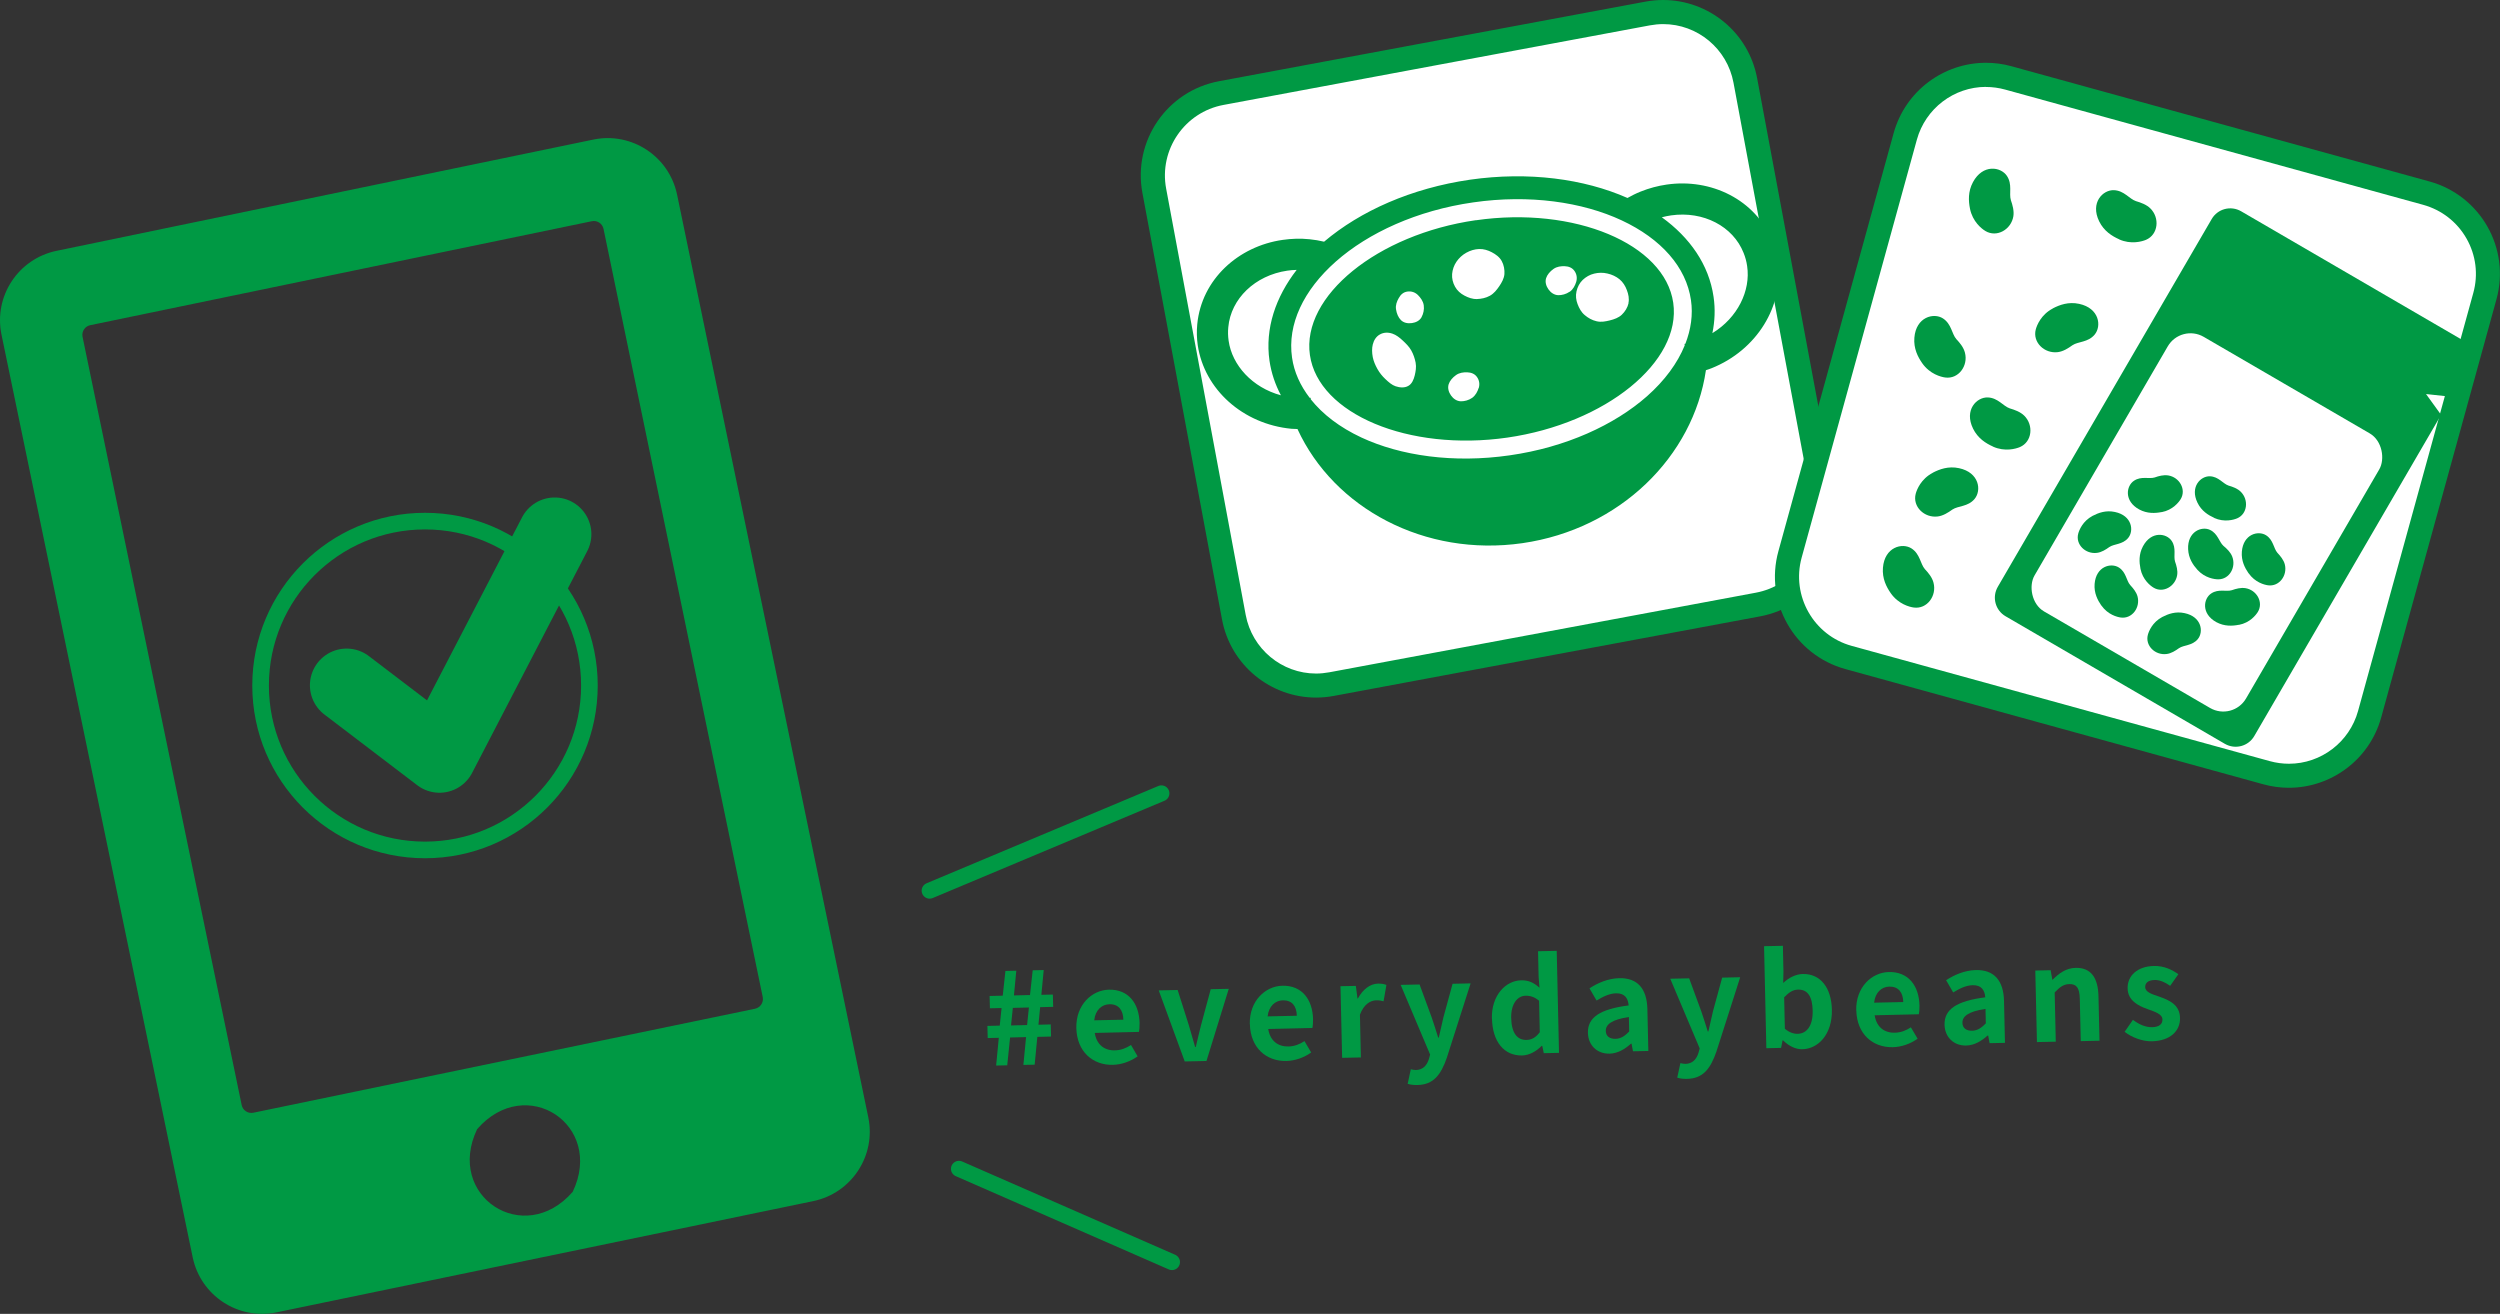
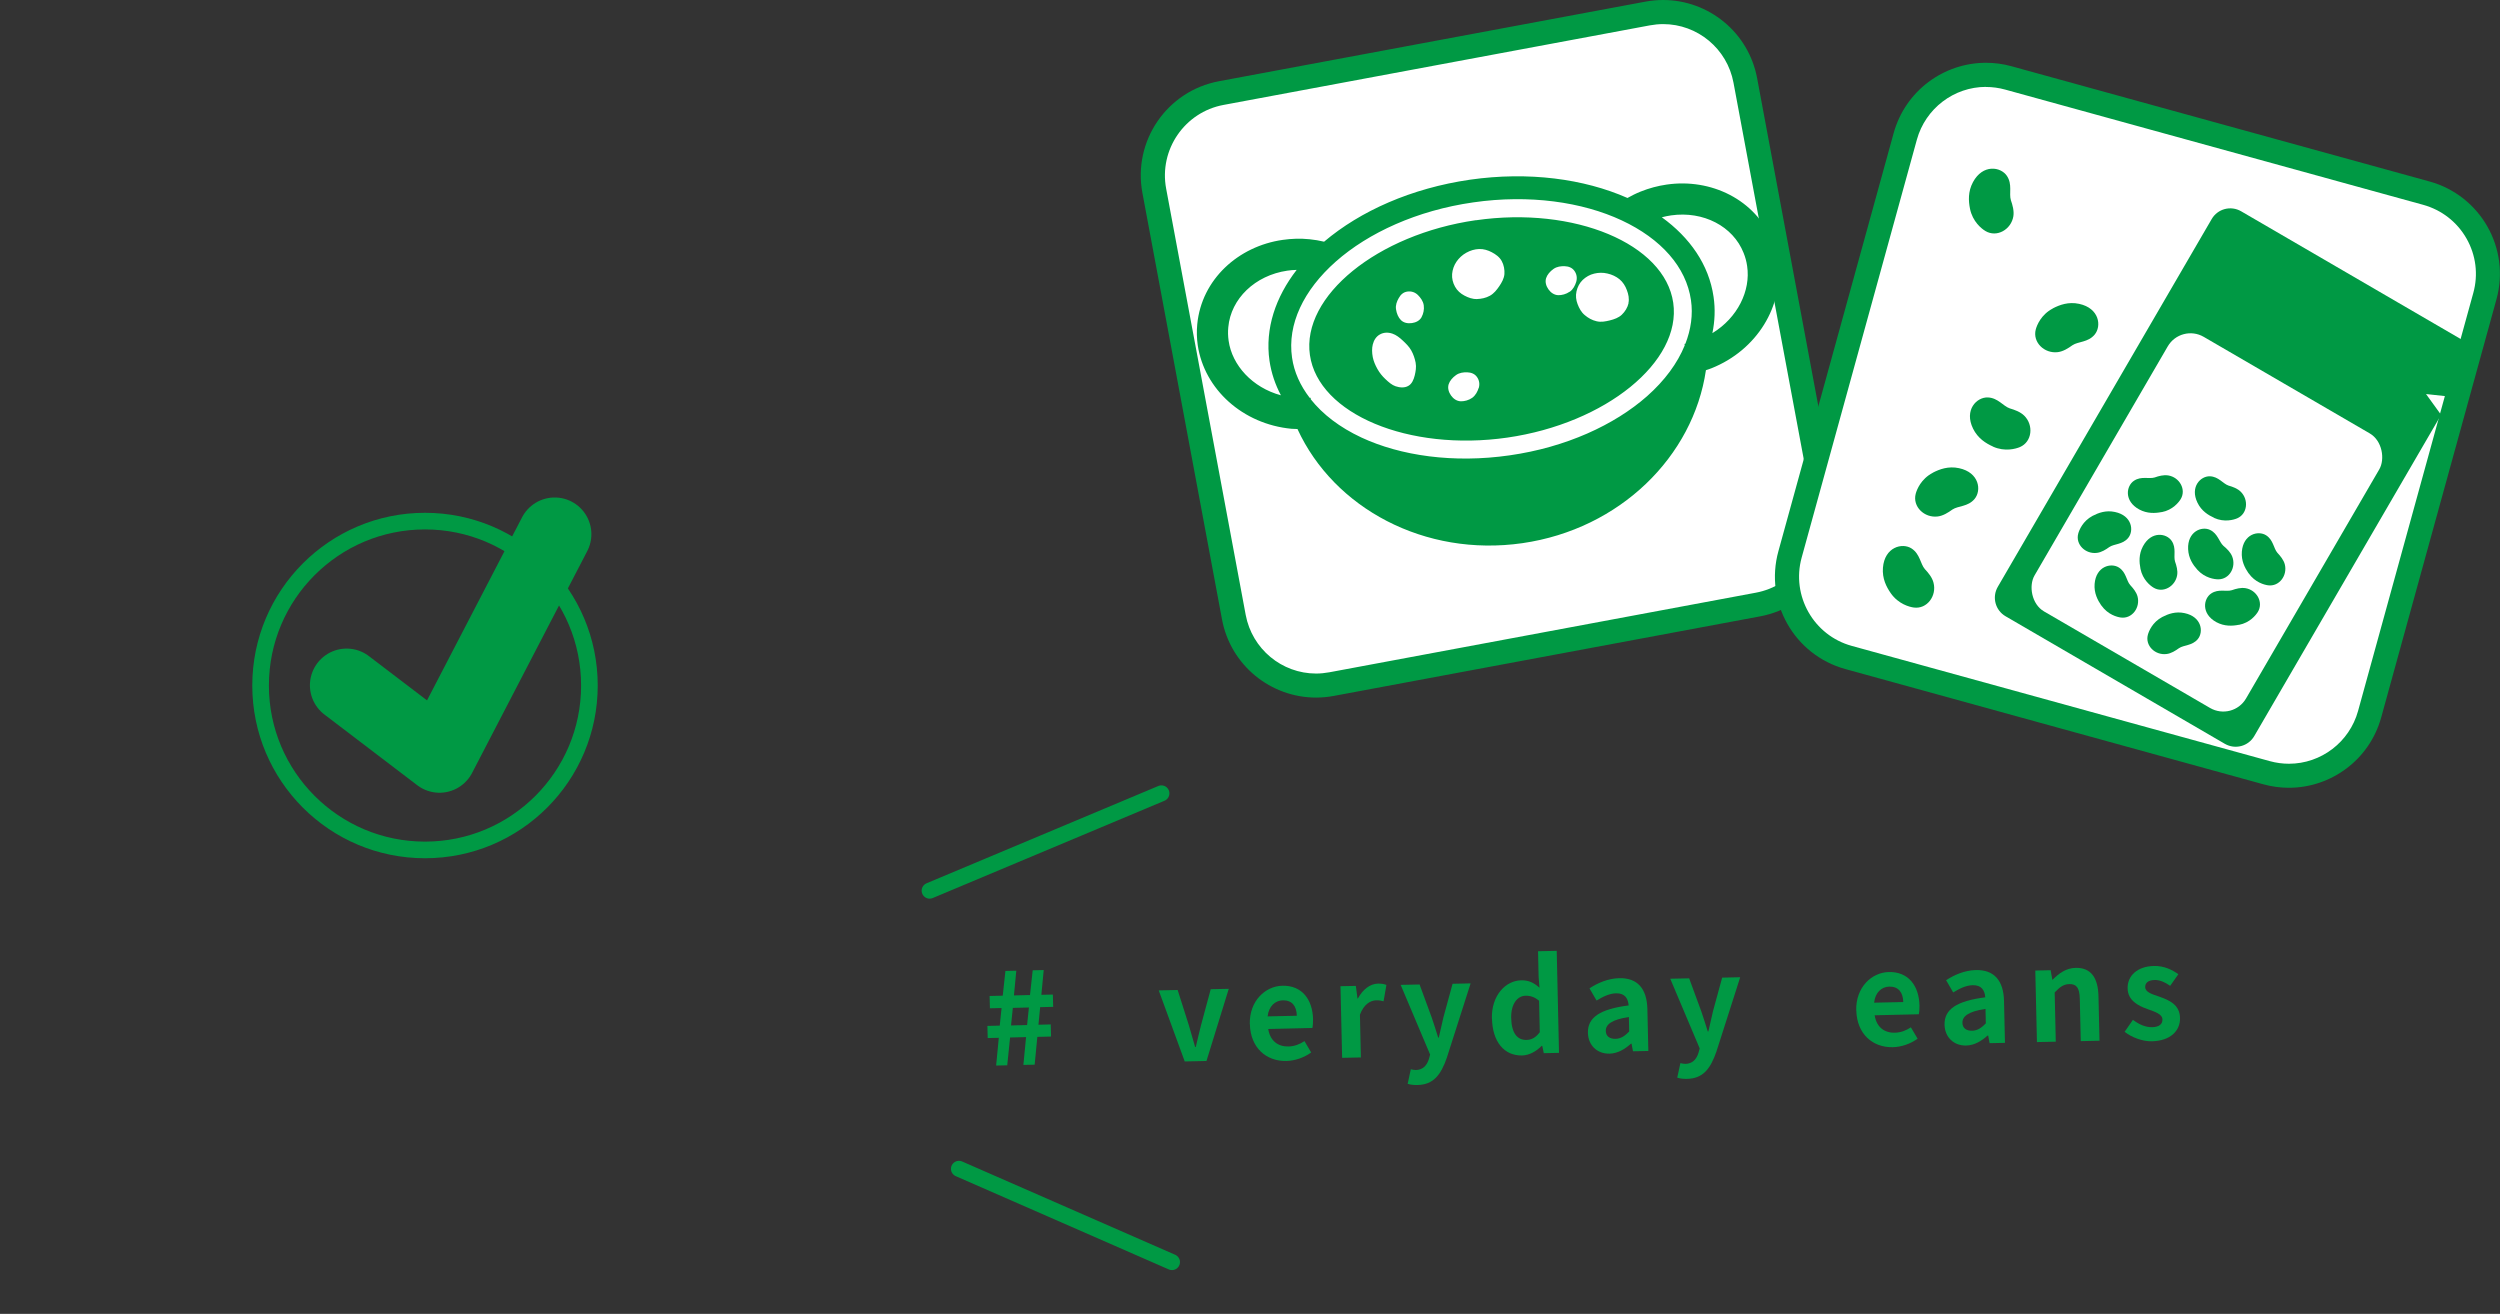
<svg xmlns="http://www.w3.org/2000/svg" id="_レイヤー_2" data-name="レイヤー 2" viewBox="0 0 317.35 166.78">
  <rect x="0" y="0" width="317.35" height="166.78" fill="#333333" stroke="none" />
  <defs>
    <style>
      .cls-1 {
        fill: #fff;
      }

      .cls-2 {
        stroke-width: 2.03px;
      }

      .cls-2, .cls-3 {
        stroke-linecap: round;
        stroke-linejoin: round;
      }

      .cls-2, .cls-3, .cls-4 {
        fill: none;
        stroke: #094;
      }

      .cls-3 {
        stroke-width: 9.32px;
      }

      .cls-4 {
        stroke-miterlimit: 10;
        stroke-width: 2.11px;
      }

      .cls-5 {
        fill: #094;
      }
    </style>
  </defs>
  <g id="_-" data-name="-">
    <g>
      <g>
        <g>
          <path class="cls-1" d="M167.07,87.02c-5.11,0-9.5-3.65-10.44-8.68l-10.1-54.12c-.52-2.79,.08-5.62,1.68-7.96,1.61-2.34,4.03-3.92,6.82-4.44L209.15,1.71c.65-.12,1.31-.18,1.96-.18,5.11,0,9.5,3.65,10.44,8.68l10.1,54.12c1.08,5.76-2.74,11.33-8.5,12.4l-54.12,10.1c-.65,.12-1.31,.18-1.96,.18Z" />
          <path class="cls-5" d="M211.12,3.06h0c4.37,0,8.13,3.13,8.93,7.44l10.1,54.12c.45,2.39-.07,4.81-1.44,6.82-1.37,2.01-3.45,3.36-5.84,3.8l-54.12,10.1c-.56,.1-1.12,.16-1.68,.16-4.37,0-8.13-3.13-8.94-7.44l-10.1-54.12c-.92-4.93,2.34-9.7,7.28-10.62L209.43,3.22c.56-.1,1.12-.16,1.68-.16M211.11,0c-.74,0-1.49,.07-2.25,.21l-54.12,10.1c-6.6,1.23-10.96,7.58-9.72,14.19l10.1,54.12c1.09,5.85,6.2,9.93,11.94,9.93,.74,0,1.49-.07,2.25-.21l54.12-10.1c6.6-1.23,10.96-7.58,9.72-14.19l-10.1-54.12C221.96,4.08,216.86,0,211.11,0h0Z" />
        </g>
        <path class="cls-5" d="M224.99,30.63c-2.14-5.3-7.81-8.02-13.43-7.2-1.1,.16-2.21,.45-3.3,.89-.58,.23-1.13,.51-1.67,.81-5.53-2.44-12.56-3.38-19.99-2.32-7.43,1.08-13.9,3.96-18.52,7.87-.6-.14-1.21-.25-1.84-.31-1.16-.12-2.31-.08-3.41,.08-5.63,.8-10.3,5.01-10.85,10.7-.09,.9-.06,1.8,.06,2.66,.83,5.63,5.74,10.03,11.9,10.62,.25,.02,.5,.02,.76,.03,4.62,10.05,16.15,16.27,28.55,14.49,12.4-1.79,21.7-11.02,23.3-21.96,.24-.08,.48-.15,.72-.25,5.74-2.3,9.2-7.91,8.41-13.55-.13-.87-.35-1.73-.69-2.57Zm-63.84,15.17c.23,1.56,.73,3.02,1.45,4.38-3.62-.98-6.2-3.8-6.64-6.93-.08-.57-.1-1.14-.04-1.72,.33-3.62,3.4-6.57,7.48-7.17,.39-.06,.79-.09,1.2-.1-2.67,3.45-4.04,7.44-3.45,11.54Zm52.79-2.17s-.08,.02-.11,.03l.03,.18c-.92,2.26-2.53,4.46-4.79,6.46-4.13,3.64-10.29,6.48-17.43,7.5-7.13,1.03-13.85,.06-18.84-2.27-2.73-1.28-4.89-2.93-6.41-4.84l-.02-.19h0s-.08,0-.12,0c-1.19-1.55-1.98-3.27-2.24-5.11-.61-4.2,1.43-8.54,5.57-12.2,4.13-3.64,10.29-6.48,17.43-7.5,7.13-1.03,13.85-.05,18.84,2.28,5.01,2.34,8.2,5.93,8.8,10.13,.27,1.84,0,3.71-.71,5.54Zm3.43-1.34c.31-1.51,.38-3.05,.15-4.61-.59-4.1-3.03-7.54-6.57-10.1,.39-.1,.78-.18,1.18-.24,4.09-.58,7.86,1.38,9.2,4.76,.22,.54,.37,1.1,.45,1.67,.47,3.13-1.21,6.57-4.41,8.52Zm-30.02-14.34c-12.5,1.8-22.15,9.64-21.07,17.12,1.08,7.48,12.55,12.28,25.05,10.48,12.5-1.8,22.15-9.64,21.07-17.12s-12.55-12.28-25.05-10.47Zm-7.76,19.69c-.14,.57-.37,1.1-.83,1.35-.46,.26-1.05,.23-1.61,.04-.47-.16-.88-.52-1.31-.93-.37-.35-.71-.76-.99-1.26-.28-.5-.49-1-.59-1.5-.11-.58-.12-1.13,0-1.61,.14-.57,.45-1.03,.91-1.28,.46-.26,1.02-.29,1.58-.1,.47,.16,.91,.49,1.34,.9,.37,.35,.78,.74,1.06,1.24,.28,.5,.45,1.04,.55,1.54,.11,.58,0,1.13-.11,1.61Zm.87-7.39c-.25,.46-.73,.69-1.23,.76s-1.03-.01-1.4-.38c-.33-.33-.54-.83-.62-1.37-.08-.53,.11-1.01,.34-1.41,.25-.46,.6-.77,1.1-.84s.97,.08,1.34,.44c.33,.33,.66,.76,.74,1.3,.08,.53-.05,1.09-.27,1.49Zm7.24,9c-.14,.44-.38,.93-.82,1.25-.44,.31-.99,.45-1.45,.44-.52-.02-.95-.33-1.24-.74-.29-.41-.45-.92-.3-1.42,.14-.44,.5-.86,.94-1.17,.44-.31,.95-.36,1.41-.35,.52,.02,.96,.19,1.25,.6,.29,.41,.37,.9,.22,1.4Zm3.27-14.45c-.05,.55-.33,1.06-.66,1.54-.31,.45-.66,.91-1.18,1.2-.52,.29-1.1,.4-1.64,.42-.58,.02-1.11-.18-1.6-.44-.49-.26-.91-.62-1.19-1.13-.28-.51-.41-1.05-.37-1.61,.05-.55,.23-1.09,.56-1.57,.31-.45,.72-.84,1.24-1.13,.52-.29,1.07-.45,1.62-.47,.58-.02,1.13,.15,1.62,.41,.49,.26,.98,.6,1.26,1.12,.28,.51,.38,1.11,.34,1.67Zm8.28,2.23c-.44,.31-.99,.45-1.45,.44-.52-.02-.95-.33-1.24-.74-.29-.41-.45-.92-.3-1.42,.14-.44,.5-.86,.94-1.17,.44-.31,.95-.36,1.41-.35,.52,.02,.96,.19,1.25,.6s.37,.9,.22,1.4c-.14,.44-.38,.94-.82,1.25Zm7.48,1.45c-.13,.57-.45,1.08-.86,1.47-.4,.38-.95,.58-1.52,.72-.53,.13-1.1,.25-1.68,.11-.58-.13-1.09-.43-1.5-.78-.45-.37-.71-.87-.91-1.39-.2-.52-.27-1.06-.14-1.63,.13-.57,.39-1.06,.79-1.45,.4-.38,.9-.67,1.46-.8,.53-.13,1.1-.15,1.68-.01,.58,.13,1.1,.38,1.52,.72,.45,.37,.75,.86,.94,1.38,.2,.52,.33,1.1,.2,1.67Z" />
      </g>
      <g>
        <g>
          <path class="cls-1" d="M290.56,98.48c-.95,0-1.91-.13-2.83-.39l-53.07-14.63c-5.65-1.56-8.98-7.42-7.42-13.08l14.63-53.07c1.27-4.6,5.48-7.81,10.24-7.81,.95,0,1.91,.13,2.83,.39l53.07,14.63c5.65,1.56,8.98,7.42,7.42,13.08l-14.63,53.07c-1.27,4.6-5.48,7.81-10.24,7.81Z" />
          <path class="cls-5" d="M252.1,11.04h0c.81,0,1.63,.11,2.43,.33l53.07,14.63c2.34,.65,4.3,2.17,5.5,4.28s1.51,4.57,.86,6.91l-14.63,53.07c-1.09,3.94-4.69,6.69-8.77,6.69-.81,0-1.63-.11-2.43-.33l-53.07-14.63c-4.84-1.33-7.69-6.36-6.36-11.2l14.63-53.07c1.09-3.94,4.69-6.69,8.77-6.69m0-3.06c-5.34,0-10.23,3.54-11.72,8.93l-14.63,53.07c-1.79,6.48,2.02,13.17,8.49,14.96l53.07,14.63c1.08,.3,2.17,.44,3.24,.44,5.34,0,10.23-3.54,11.72-8.93l14.63-53.07c1.79-6.48-2.02-13.17-8.49-14.96l-53.07-14.63c-1.08-.3-2.17-.44-3.24-.44h0Z" />
        </g>
        <g>
          <g>
            <path class="cls-5" d="M311.2,50.38l2.11-3.63c.76-1.31,.32-2.98-.99-3.74l-27.83-16.19c-1.31-.76-2.98-.32-3.74,.99l-27.15,46.68c-.76,1.31-.32,2.98,.99,3.74l27.83,16.19c1.31,.76,2.98,.32,3.74-.99l23.71-40.77-1.91-2.64,3.24,.35Z" />
            <rect class="cls-1" x="264.6" y="46.17" width="31.06" height="40.32" rx="3.34" ry="3.34" transform="translate(71.33 -131.85) rotate(30.18)" />
          </g>
          <path class="cls-5" d="M274.4,65c-.81,.16-1.83,.22-2.85-.33-1.96-1.07-1.65-3-.65-3.65,.92-.61,1.89-.19,2.61-.41,.54-.19,1.14-.35,1.72-.26,1.44,.23,2.33,1.8,1.58,3.02-.24,.39-1,1.37-2.4,1.64h0Z" />
          <path class="cls-5" d="M284.2,79.31c-.81,.16-1.83,.22-2.85-.33-1.96-1.07-1.65-3-.65-3.65,.92-.61,1.89-.19,2.61-.41,.54-.19,1.14-.35,1.72-.26,1.44,.23,2.33,1.8,1.58,3.02-.24,.39-1,1.37-2.4,1.64h0Z" />
          <path class="cls-5" d="M271.71,72.19c-.16-.81-.23-1.83,.32-2.85,1.06-1.97,2.99-1.66,3.65-.67,.61,.92,.2,1.89,.42,2.61,.19,.54,.36,1.14,.27,1.72-.23,1.44-1.79,2.34-3.01,1.59-.4-.24-1.37-1-1.65-2.39h0Z" />
          <path class="cls-5" d="M250.07,26.49c-.19-.96-.27-2.16,.38-3.37,1.25-2.32,3.53-1.96,4.31-.79,.72,1.08,.24,2.23,.5,3.08,.22,.63,.42,1.35,.32,2.03-.27,1.7-2.11,2.76-3.56,1.88-.47-.28-1.62-1.18-1.95-2.83h0Z" />
          <path class="cls-5" d="M285.43,72.77c-.47-.68-.94-1.58-.85-2.74,.18-2.23,2.07-2.72,3.08-2.08,.93,.6,.94,1.65,1.43,2.22,.39,.42,.79,.9,.94,1.46,.37,1.41-.7,2.86-2.12,2.67-.46-.06-1.65-.36-2.47-1.53h0Z" />
          <path class="cls-5" d="M266.74,76.86c-.47-.68-.94-1.58-.85-2.74,.18-2.23,2.07-2.72,3.08-2.08,.93,.6,.94,1.65,1.43,2.22,.39,.42,.79,.9,.94,1.46,.37,1.41-.7,2.86-2.12,2.67-.46-.06-1.65-.36-2.47-1.53h0Z" />
-           <path class="cls-5" d="M244.01,46.11c-.56-.8-1.11-1.87-1-3.24,.21-2.63,2.45-3.21,3.63-2.45,1.09,.71,1.11,1.95,1.69,2.62,.46,.49,.93,1.06,1.1,1.73,.44,1.67-.83,3.38-2.5,3.15-.54-.07-1.95-.43-2.92-1.81h0Z" />
          <path class="cls-5" d="M240.02,75.31c-.56-.8-1.11-1.87-1-3.24,.21-2.63,2.45-3.21,3.63-2.45,1.09,.71,1.11,1.95,1.69,2.62,.46,.49,.93,1.06,1.1,1.73,.44,1.67-.83,3.38-2.5,3.15-.54-.07-1.95-.43-2.92-1.81h0Z" />
          <path class="cls-5" d="M265.64,65.48c.73-.38,1.69-.74,2.83-.49,2.19,.46,2.44,2.4,1.67,3.31-.71,.84-1.76,.72-2.38,1.14-.46,.33-.99,.67-1.57,.74-1.45,.19-2.75-1.06-2.38-2.44,.12-.45,.57-1.59,1.83-2.26h0Z" />
          <path class="cls-5" d="M260.58,39.15c.86-.45,1.99-.87,3.34-.58,2.58,.55,2.88,2.83,1.97,3.91-.84,1-2.07,.85-2.81,1.34-.54,.39-1.17,.79-1.85,.88-1.71,.22-3.24-1.25-2.81-2.88,.14-.53,.67-1.88,2.16-2.66h0Z" />
          <path class="cls-5" d="M274.48,78.32c.73-.38,1.69-.74,2.83-.49,2.19,.46,2.44,2.4,1.67,3.31-.71,.84-1.76,.72-2.38,1.14-.46,.33-.99,.67-1.57,.74-1.45,.19-2.75-1.06-2.38-2.44,.12-.45,.57-1.59,1.83-2.26h0Z" />
          <path class="cls-5" d="M245.34,60.01c.86-.45,1.99-.87,3.34-.58,2.58,.55,2.88,2.83,1.97,3.91-.84,1-2.07,.85-2.81,1.34-.54,.39-1.17,.79-1.85,.88-1.71,.22-3.24-1.25-2.81-2.88,.14-.53,.67-1.88,2.16-2.66h0Z" />
          <path class="cls-5" d="M278.94,72.33c-.55-.61-1.13-1.45-1.18-2.62-.1-2.23,1.72-2.96,2.79-2.44,.99,.48,1.14,1.52,1.69,2.02,.44,.36,.89,.8,1.11,1.34,.54,1.36-.34,2.92-1.77,2.91-.46,0-1.69-.16-2.64-1.21h0Z" />
          <path class="cls-5" d="M281.08,65.74c-.75-.34-1.62-.87-2.13-1.92-.98-2.01,.39-3.4,1.58-3.36,1.1,.04,1.65,.94,2.36,1.18,.55,.16,1.14,.37,1.55,.78,1.04,1.02,.86,2.82-.46,3.38-.43,.18-1.61,.53-2.91-.05h0Z" />
          <path class="cls-5" d="M252.98,56.68c-.89-.4-1.91-1.03-2.52-2.27-1.16-2.37,.46-4.01,1.87-3.96,1.3,.05,1.95,1.11,2.79,1.39,.64,.19,1.34,.44,1.83,.92,1.23,1.21,1.01,3.32-.54,3.99-.5,.21-1.9,.63-3.43-.06h0Z" />
-           <path class="cls-5" d="M268.99,30.37c-.89-.4-1.91-1.03-2.52-2.27-1.16-2.37,.46-4.01,1.87-3.96,1.3,.05,1.95,1.11,2.79,1.39,.64,.19,1.34,.44,1.83,.92,1.23,1.21,1.01,3.32-.54,3.99-.5,.21-1.9,.63-3.43-.06h0Z" />
+           <path class="cls-5" d="M268.99,30.37h0Z" />
        </g>
      </g>
      <g>
-         <path class="cls-5" d="M.19,42.48l24.27,117.12c1.01,4.87,5.77,8,10.64,6.99l68.13-14.12c4.87-1.01,8-5.77,6.99-10.64L85.95,24.71c-1.01-4.87-5.77-8-10.64-6.99L7.18,31.84c-4.87,1.01-8,5.77-6.99,10.64Zm72.51,108.81c-6.18,7.11-16.2,.54-12.13-7.96,6.19-7.11,16.19-.54,12.13,7.96Zm24.12-24.73c.14,.68-.3,1.35-.98,1.49l-63.68,13.2c-.68,.14-1.34-.3-1.48-.97L10.48,42.76c-.14-.68,.3-1.34,.97-1.48l63.68-13.2c.68-.14,1.34,.3,1.48,.97l20.21,97.51Z" />
        <circle class="cls-4" cx="53.95" cy="87.02" r="20.87" />
        <polyline class="cls-3" points="44 86.99 55.79 95.97 70.41 67.81" />
      </g>
      <g>
        <path class="cls-5" d="M126.78,131.74l-1.4,.03-.04-1.54,1.57-.04,.23-2.23-1.48,.03-.04-1.56,1.67-.04,.34-3.14,1.38-.03-.3,3.14,2.04-.05,.34-3.14,1.4-.03-.3,3.14,1.46-.03,.04,1.56-1.65,.04-.22,2.23,1.56-.04,.04,1.54-1.74,.04-.34,3.53-1.43,.03,.34-3.53-2.03,.05-.36,3.53-1.41,.03,.34-3.53Zm3.6-1.62l.23-2.23-2.04,.05-.23,2.23,2.04-.05Z" />
-         <path class="cls-5" d="M136.63,130.5c-.07-2.94,1.97-4.82,4.13-4.87,2.5-.06,3.84,1.75,3.9,4.25,0,.46-.03,.89-.09,1.11l-5.6,.13c.23,1.49,1.22,2.25,2.57,2.21,.75-.02,1.39-.26,2.03-.68l.84,1.44c-.88,.64-2.02,1.05-3.14,1.08-2.55,.06-4.57-1.67-4.64-4.67Zm5.97-1.06c-.03-1.22-.6-1.99-1.77-1.96-.96,.02-1.79,.72-1.93,2.04l3.7-.08Z" />
        <path class="cls-5" d="M147.09,125.72l2.4-.05,1.43,4.5c.26,.89,.53,1.82,.79,2.74h.08c.22-.93,.44-1.88,.67-2.78l1.23-4.56,2.29-.05-2.83,9.16-2.76,.06-3.3-9.02Z" />
        <path class="cls-5" d="M158.65,130c-.07-2.94,1.97-4.82,4.13-4.87,2.5-.06,3.84,1.75,3.9,4.25,0,.46-.03,.89-.09,1.11l-5.6,.13c.23,1.49,1.22,2.25,2.57,2.22,.74-.02,1.39-.26,2.03-.68l.85,1.44c-.88,.64-2.02,1.05-3.14,1.08-2.55,.06-4.57-1.67-4.64-4.67Zm5.97-1.06c-.03-1.22-.6-1.98-1.77-1.96-.96,.02-1.79,.72-1.94,2.04l3.7-.08Z" />
        <path class="cls-5" d="M170.16,125.19l1.95-.04,.21,1.6h.05c.64-1.2,1.6-1.87,2.54-1.89,.5-.01,.8,.06,1.08,.17l-.36,2.07c-.33-.09-.59-.13-.96-.12-.71,.02-1.56,.51-2.04,1.83l.12,5.42-2.38,.05-.21-9.09Z" />
        <path class="cls-5" d="M178.69,137.57l.4-1.84c.16,.04,.42,.1,.63,.1,.93-.02,1.43-.62,1.67-1.42l.15-.54-3.74-8.85,2.4-.05,1.54,4.19c.29,.81,.54,1.68,.82,2.55h.08c.19-.85,.4-1.73,.59-2.58l1.16-4.25,2.29-.05-3.02,9.44c-.75,2.16-1.69,3.42-3.72,3.46-.54,.01-.89-.04-1.25-.15Z" />
        <path class="cls-5" d="M189.38,129.3c-.07-2.95,1.74-4.81,3.71-4.86,1.02-.02,1.66,.35,2.33,.94l-.11-1.43-.07-3.2,2.37-.05,.29,12.95-1.93,.04-.2-.94h-.06c-.65,.67-1.55,1.21-2.49,1.23-2.26,.05-3.76-1.7-3.83-4.69Zm6.08,1.73l-.09-3.99c-.56-.49-1.15-.66-1.72-.64-1.02,.02-1.86,1.02-1.82,2.83,.04,1.88,.75,2.81,1.95,2.78,.63-.01,1.16-.29,1.68-.98Z" />
        <path class="cls-5" d="M201.57,131.11c-.04-1.95,1.51-3.01,5.17-3.48-.07-.89-.47-1.56-1.59-1.54-.84,.02-1.65,.41-2.48,.92l-.9-1.55c1.06-.69,2.34-1.25,3.77-1.29,2.3-.05,3.52,1.3,3.58,3.93l.12,5.31-1.95,.04-.18-.97h-.07c-.78,.7-1.68,1.24-2.71,1.27-1.62,.04-2.72-1.09-2.76-2.63Zm5.24-.18l-.04-1.83c-2.22,.33-2.95,.96-2.93,1.77,.02,.71,.53,1.01,1.22,1,.68-.01,1.18-.35,1.75-.93Z" />
        <path class="cls-5" d="M212.91,136.79l.4-1.84c.16,.04,.42,.1,.63,.1,.93-.02,1.43-.62,1.67-1.42l.15-.54-3.74-8.85,2.4-.05,1.54,4.19c.29,.81,.54,1.68,.82,2.55h.08c.19-.85,.4-1.73,.59-2.58l1.16-4.25,2.29-.05-3.02,9.44c-.75,2.16-1.69,3.42-3.72,3.46-.54,.01-.89-.04-1.25-.15Z" />
-         <path class="cls-5" d="M226.35,132.06h-.07s-.19,.96-.19,.96l-1.87,.04-.29-12.95,2.39-.05,.07,3.26-.03,1.46c.7-.67,1.6-1.12,2.49-1.14,2.24-.05,3.63,1.75,3.69,4.53,.07,3.13-1.75,4.98-3.75,5.02-.81,.02-1.7-.38-2.45-1.13Zm3.75-3.79c-.04-1.74-.61-2.68-1.86-2.65-.62,.01-1.16,.34-1.76,.98l.09,3.99c.58,.49,1.17,.66,1.65,.64,1.11-.03,1.93-.99,1.88-2.97Z" />
        <path class="cls-5" d="M235.63,128.26c-.07-2.94,1.97-4.82,4.13-4.87,2.5-.06,3.84,1.75,3.9,4.25,0,.46-.03,.89-.09,1.11l-5.6,.13c.23,1.49,1.22,2.25,2.57,2.21,.75-.02,1.39-.26,2.03-.68l.85,1.44c-.88,.64-2.02,1.05-3.14,1.08-2.55,.06-4.57-1.67-4.64-4.67Zm5.97-1.06c-.03-1.22-.6-1.98-1.77-1.96-.96,.02-1.79,.72-1.93,2.04l3.7-.08Z" />
        <path class="cls-5" d="M246.84,130.08c-.04-1.95,1.51-3.01,5.17-3.48-.07-.89-.47-1.56-1.59-1.54-.84,.02-1.65,.41-2.48,.92l-.9-1.55c1.06-.69,2.34-1.25,3.77-1.29,2.3-.05,3.52,1.3,3.58,3.93l.12,5.31-1.95,.04-.18-.97h-.07c-.78,.7-1.68,1.24-2.71,1.27-1.62,.04-2.72-1.09-2.76-2.63Zm5.24-.18l-.04-1.83c-2.22,.33-2.95,.96-2.93,1.77,.02,.71,.53,1.01,1.22,1,.68-.01,1.18-.35,1.75-.93Z" />
        <path class="cls-5" d="M258.36,123.2l1.95-.04,.21,1.2h.05c.78-.8,1.69-1.47,2.92-1.5,1.96-.04,2.84,1.3,2.89,3.59l.13,5.66-2.38,.05-.12-5.37c-.03-1.41-.43-1.89-1.33-1.87-.75,.02-1.21,.38-1.86,1.06l.14,6.25-2.39,.05-.21-9.09Z" />
        <path class="cls-5" d="M269.7,130.98l1.05-1.52c.83,.61,1.61,.95,2.46,.93,.91-.02,1.31-.42,1.29-.99-.02-.68-.96-.97-1.93-1.32-1.16-.41-2.46-1.08-2.49-2.61-.04-1.62,1.25-2.8,3.33-2.85,1.31-.03,2.35,.5,3.11,1.05l-1.04,1.47c-.66-.46-1.3-.75-1.97-.74-.83,.02-1.21,.38-1.2,.9,.02,.67,.86,.89,1.83,1.23,1.21,.43,2.56,1,2.59,2.69,.04,1.59-1.18,2.9-3.55,2.96-1.21,.03-2.56-.48-3.49-1.21Z" />
      </g>
      <g>
        <line class="cls-2" x1="148.77" y1="160.21" x2="121.73" y2="148.37" />
        <line class="cls-2" x1="147.43" y1="100.71" x2="118.01" y2="113.06" />
      </g>
    </g>
  </g>
</svg>